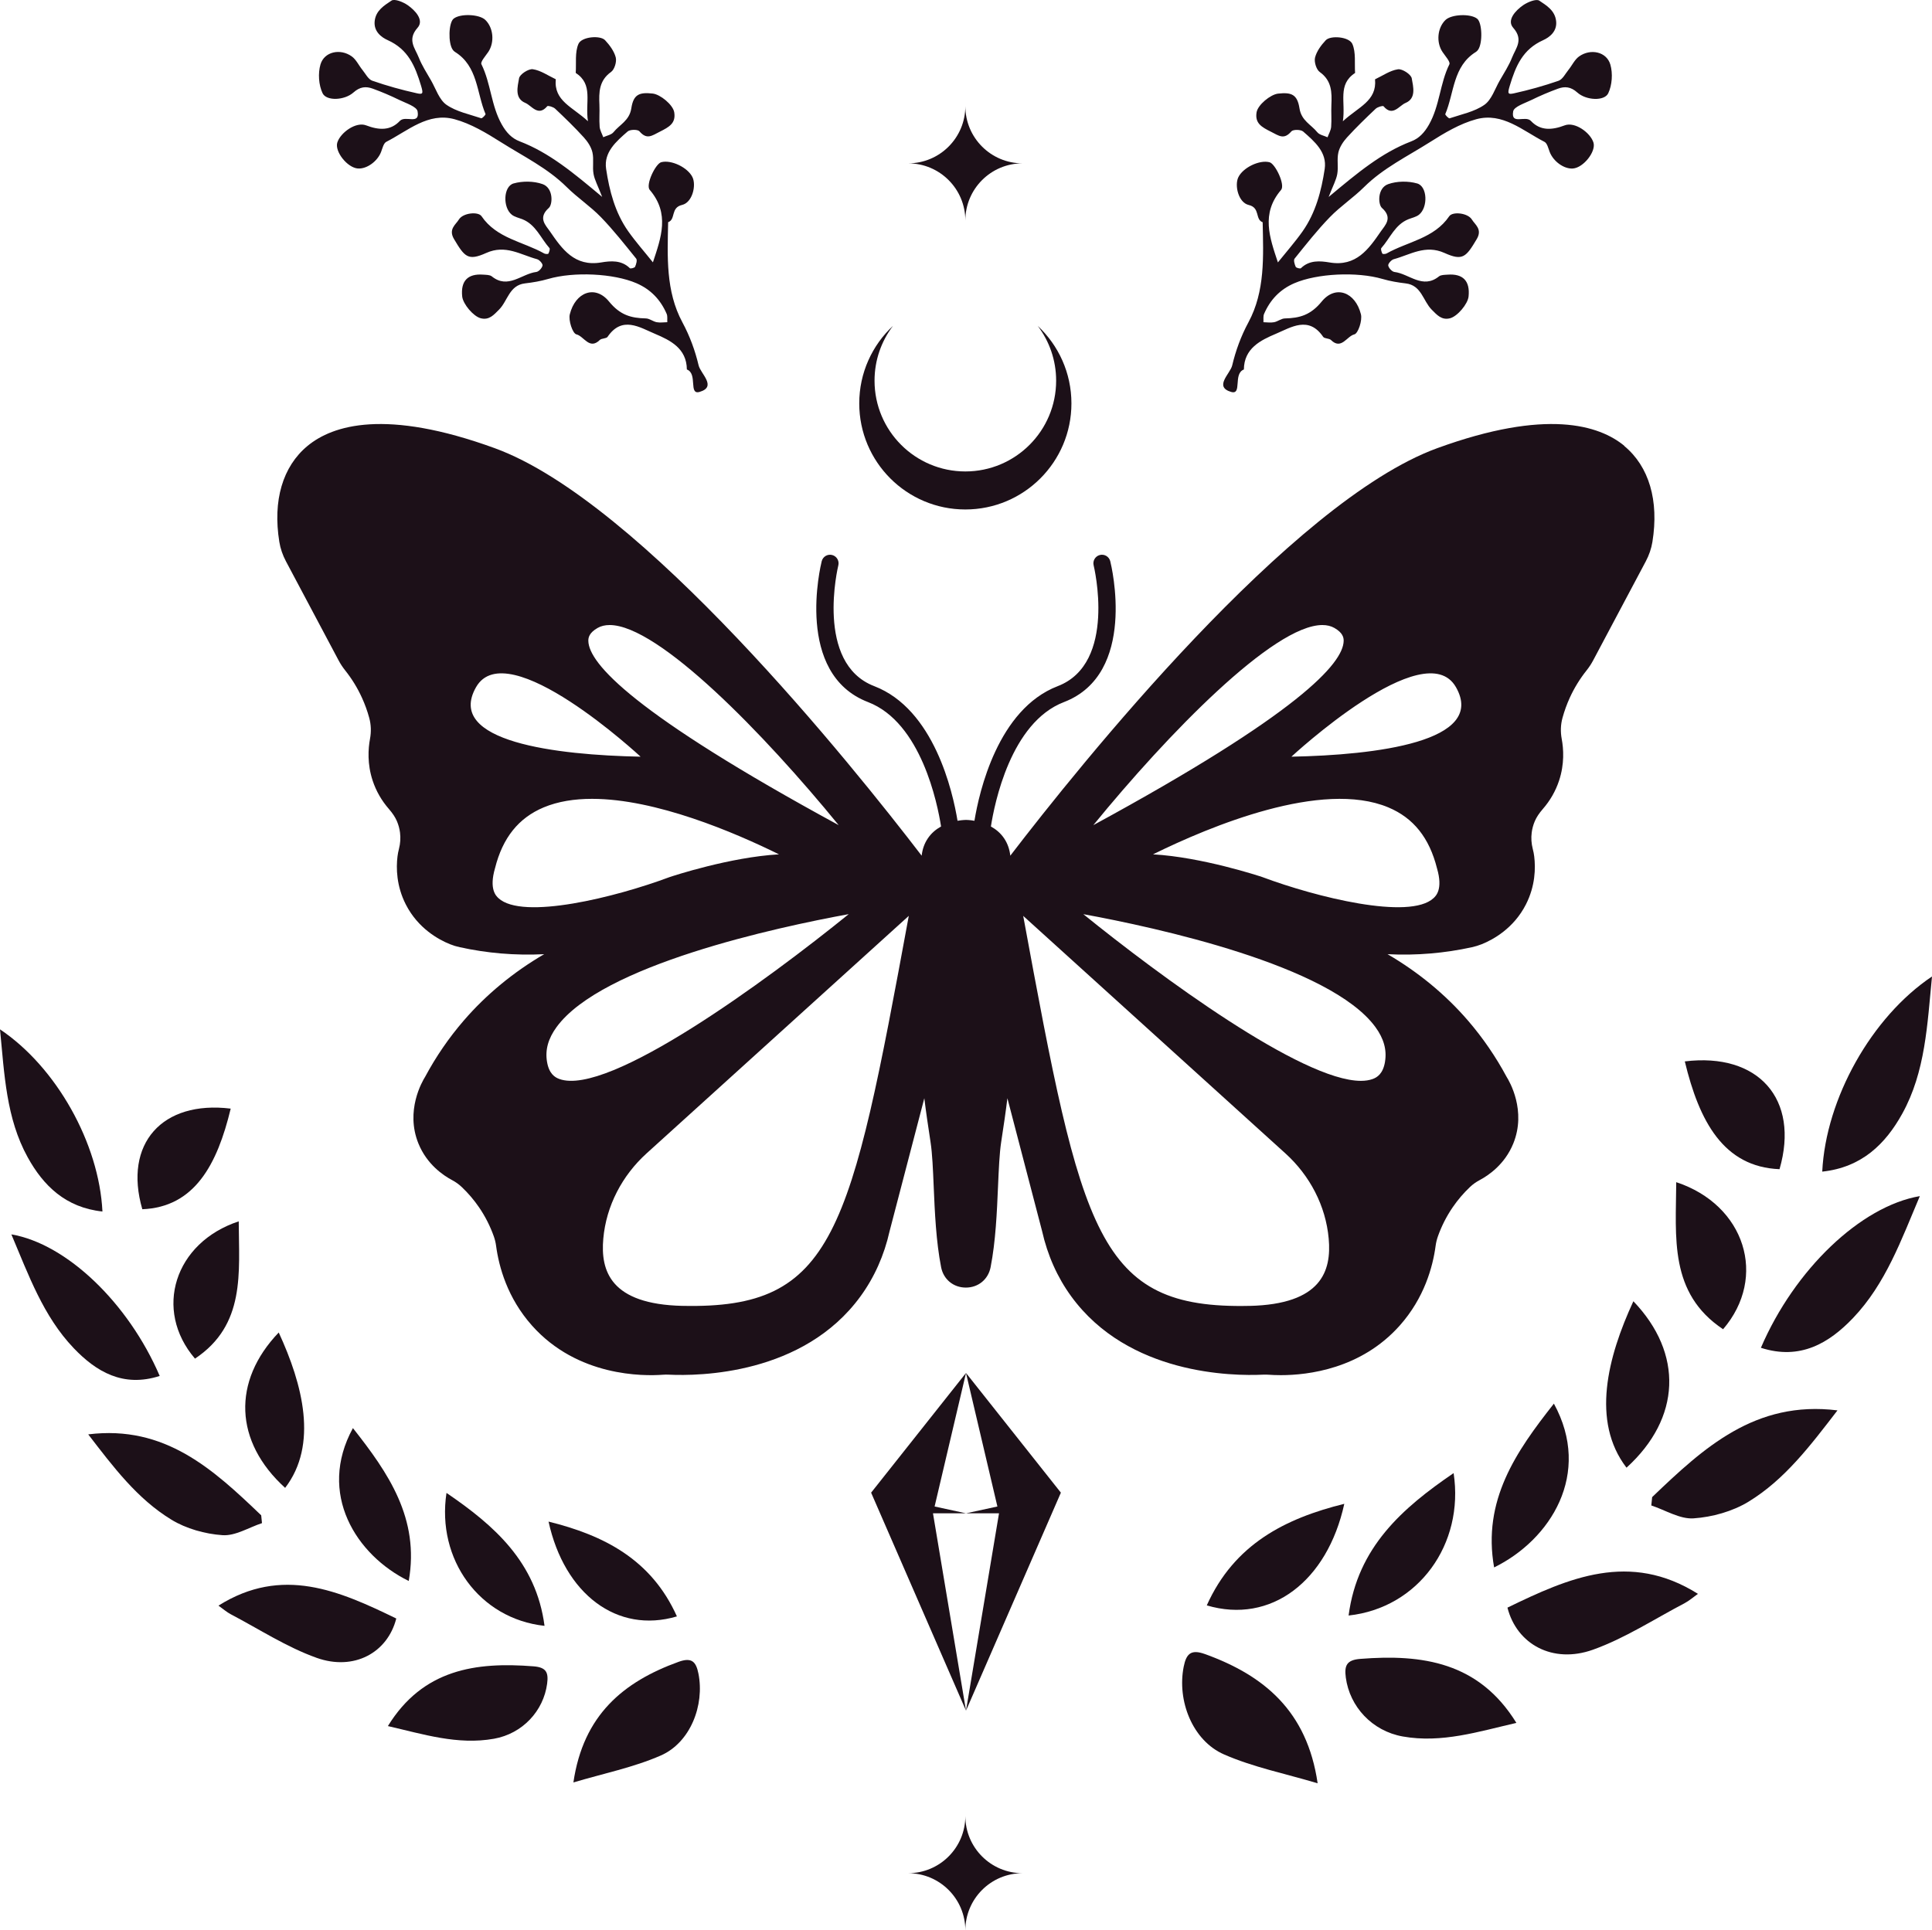
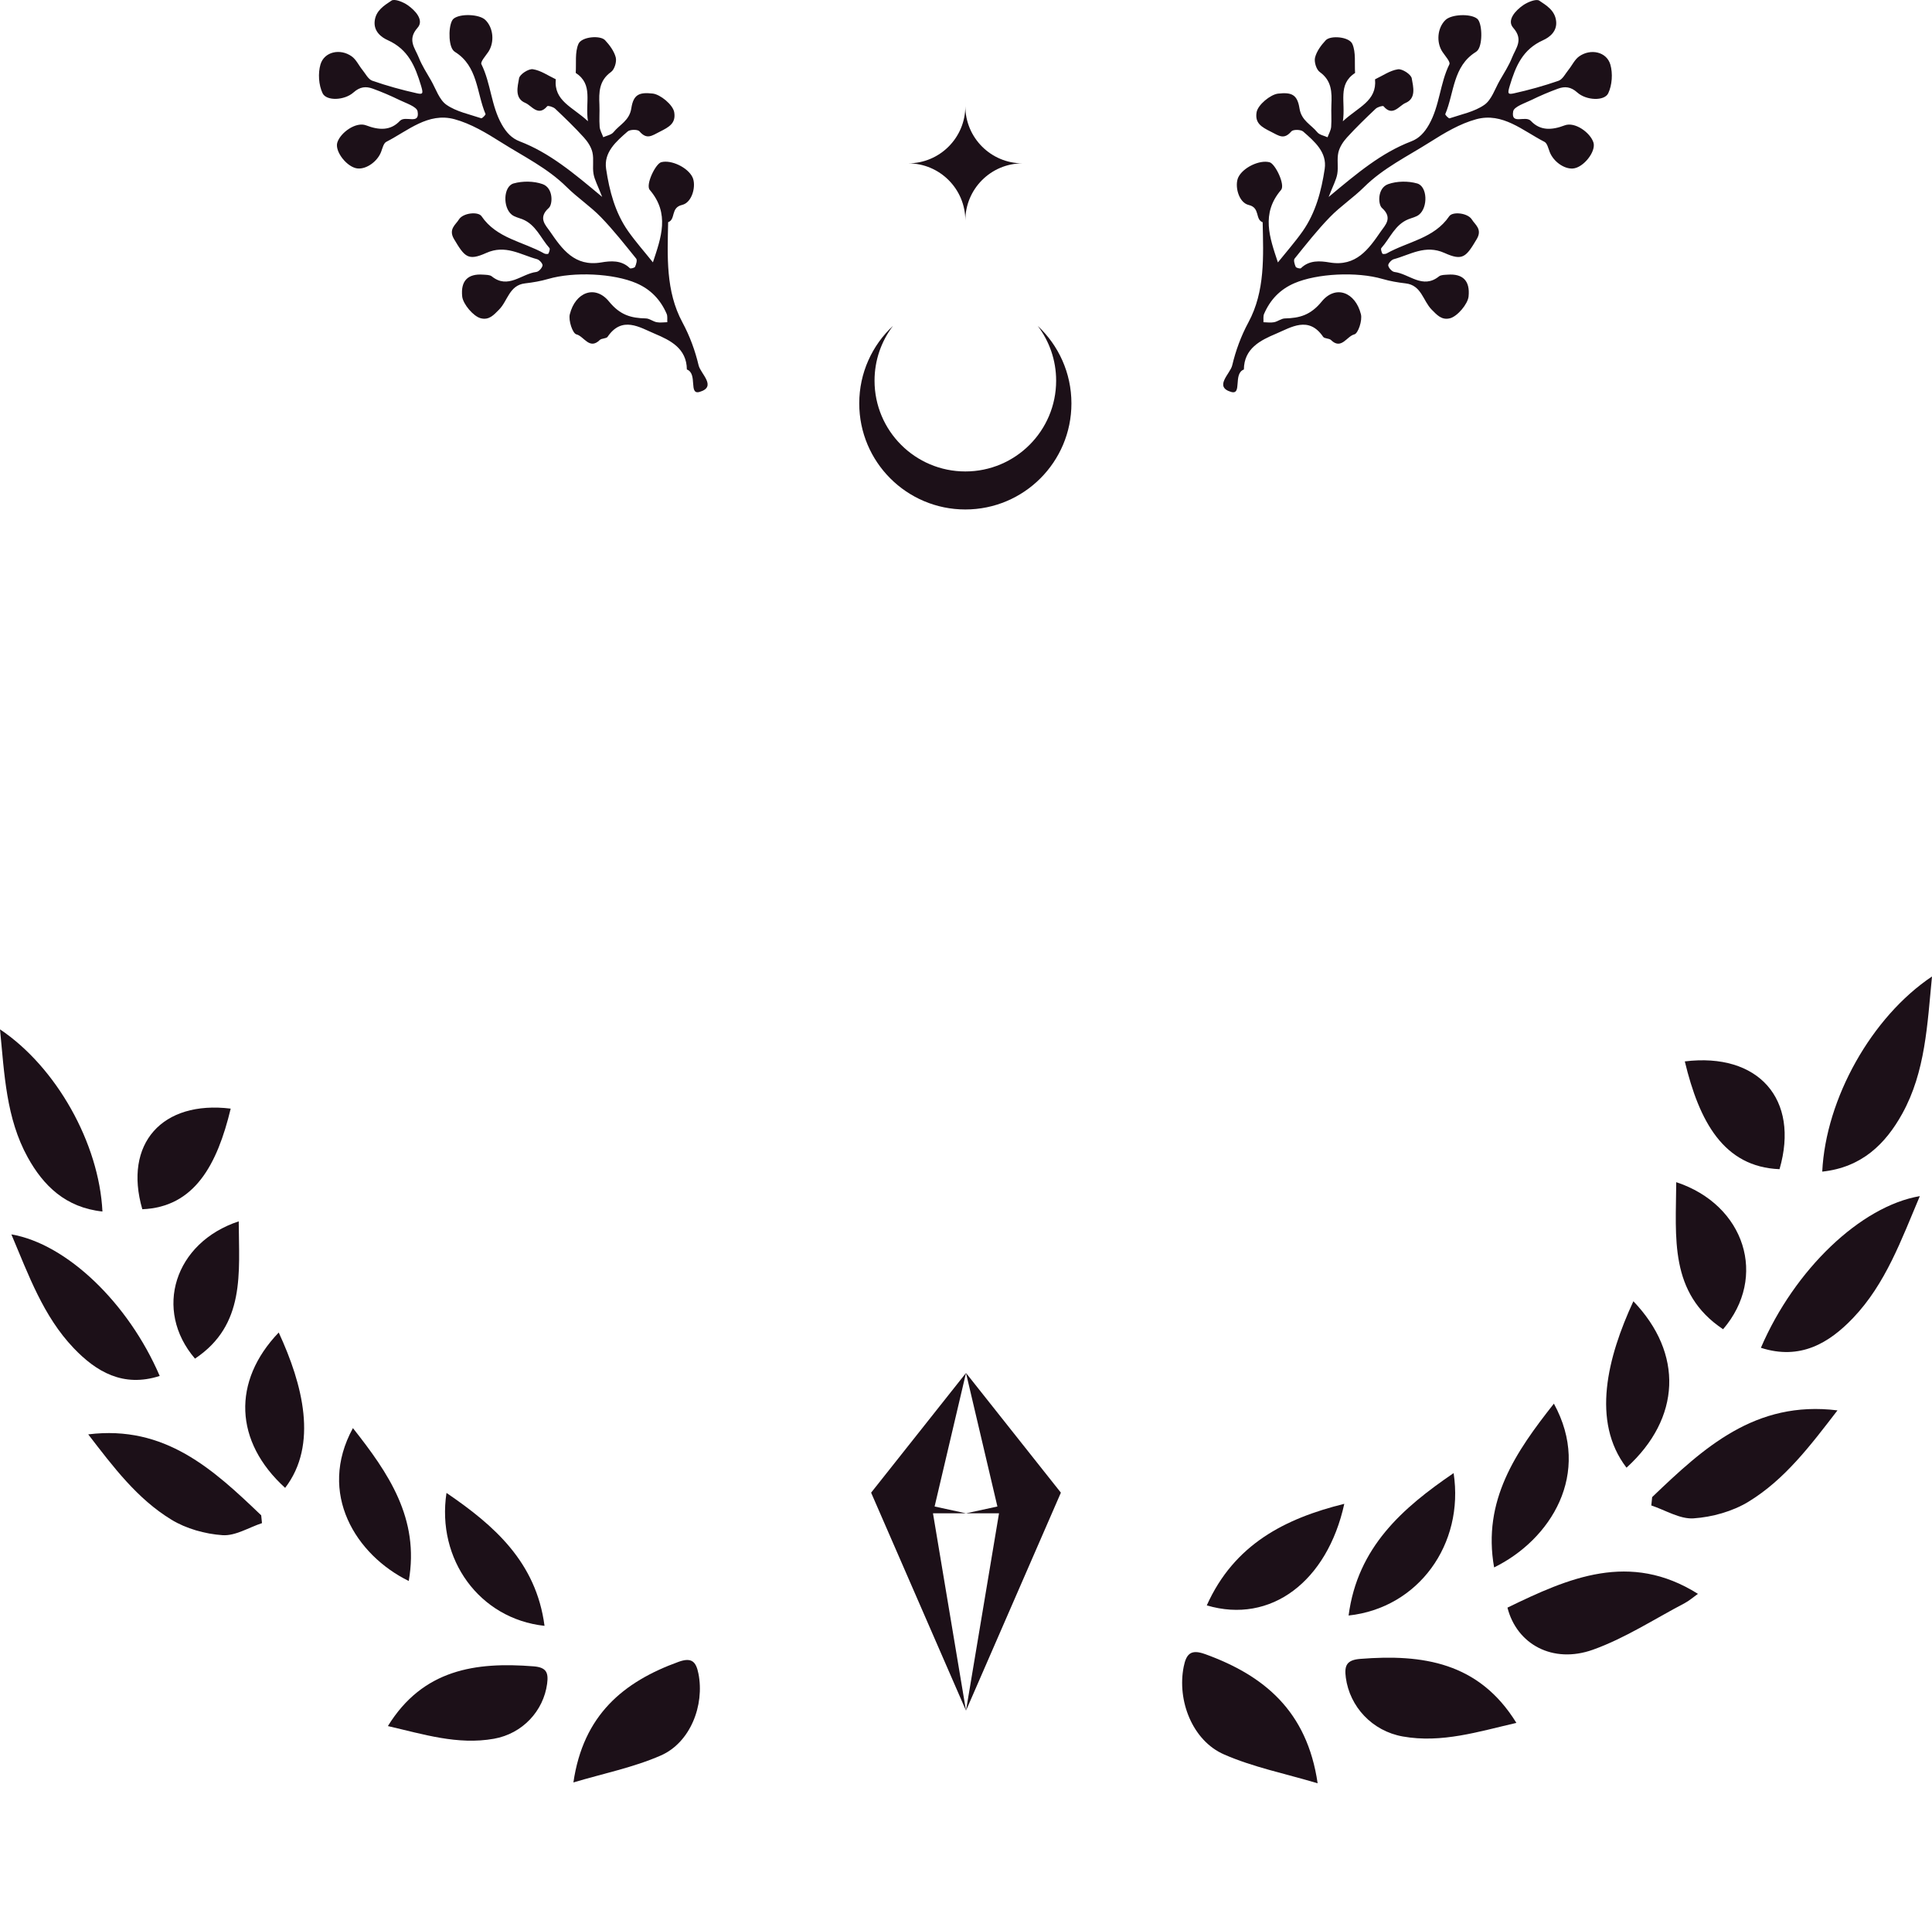
<svg xmlns="http://www.w3.org/2000/svg" id="Capa_2" viewBox="0 0 705.14 704.71">
  <defs>
    <style>
      .cls-1 {
        fill: #1c1018;
      }
    </style>
  </defs>
  <g id="Capa_1-2" data-name="Capa_1">
    <g>
      <path class="cls-1" d="M352.33,80.5h0c0-11.53,9.34-20.87,20.87-20.87h0c-11.53,0-20.87-9.34-20.87-20.87h0c0,11.53-9.34,20.87-20.87,20.87h0c11.53,0,20.87,9.34,20.87,20.87Z" />
-       <path class="cls-1" d="M373.2,683.84h0c-11.53,0-20.87-9.34-20.87-20.87h0c0,11.53-9.34,20.87-20.87,20.87h0c11.53,0,20.87,9.34,20.87,20.87h0c0-11.53,9.34-20.87,20.87-20.87Z" />
      <path class="cls-1" d="M352.33,185.99c21.38,0,38.72-17.33,38.72-38.72,0-11.17-4.74-21.24-12.31-28.31,4.22,5.56,6.73,12.49,6.73,20.01,0,18.3-14.84,33.14-33.14,33.14s-33.14-14.84-33.14-33.14c0-7.52,2.51-14.45,6.73-20.01-7.57,7.07-12.31,17.13-12.31,28.31,0,21.38,17.33,38.72,38.72,38.72Z" />
      <g>
        <polygon class="cls-1" points="352.57 552.46 341.11 549.97 352.57 501.22 317.94 544.92 352.57 624.5 340.52 552.46 352.57 552.46" />
        <polygon class="cls-1" points="352.57 501.22 364.03 549.97 352.57 552.46 364.62 552.46 352.57 624.5 387.2 544.92 352.57 501.22" />
      </g>
      <path class="cls-1" d="M449.35,143.08c4.12,1.21.6-6.67,4.64-8.19.07-7.73,6.09-10.67,11.67-13.03,5.54-2.34,11.97-6.66,17.26,1.1.48.71,2.18.5,2.86,1.17,3.78,3.72,5.76-1.4,8.53-2.06,1.38-.33,2.96-5.08,2.4-7.33-2.01-8.08-9.23-10.86-14.3-4.67-4.07,4.97-8.03,6.05-13.46,6.18-1.32.03-2.59,1.12-3.94,1.38-1.25.24-2.58.02-3.88,0,.06-1.03-.15-2.18.24-3.06,2.23-5.14,5.8-8.92,11.07-11.19,8.25-3.55,22.76-4.29,32.19-1.53,2.74.8,5.6,1.28,8.43,1.61,5.78.67,6.31,6.41,9.49,9.59,1.9,1.9,3.6,3.93,6.69,3.14,2.67-.69,6.48-5.19,6.76-7.95.59-5.67-2.03-8.4-7.67-7.97-1.07.08-2.39.04-3.13.63-5.97,4.79-10.86-.96-16.25-1.61-.89-.11-2.1-1.43-2.27-2.35-.12-.65,1.13-2.07,2-2.31,6.04-1.63,11.51-5.44,18.56-2.27,6.65,3,7.86,1.45,11.75-5.09,2.14-3.61-.68-5.29-1.75-7.08-1.51-2.51-7.09-3.02-8.29-1.26-5.54,8.15-15.16,9.25-22.88,13.61-.42.23-1.43.26-1.53.06-.31-.61-.68-1.71-.38-2.04,3.2-3.6,4.97-8.57,9.9-10.53,1.3-.52,2.8-.81,3.85-1.65,3.33-2.66,3.09-10.33-.66-11.4-3.28-.94-7.38-.89-10.58.24-4.02,1.41-3.73,7.41-2.29,8.69,4.11,3.66,1.11,6.36-.41,8.58-4.43,6.44-9,12.96-18.68,11.33-3.49-.59-7.42-.92-10.48,2.1-.26.25-1.73-.11-1.91-.52-.4-.91-.85-2.42-.4-2.98,4.16-5.16,8.27-10.4,12.88-15.15,3.84-3.96,8.55-7.07,12.47-10.96,7.01-6.96,15.83-11.21,24-16.39,5.32-3.37,10.98-6.77,16.96-8.39,9.63-2.61,17,4.22,24.88,8.25,1.01.51,1.41,2.38,1.91,3.68,1.32,3.46,5.22,6.3,8.48,6.06,3.86-.29,8.54-6.24,7.49-9.51-1.17-3.62-6.79-7.65-10.49-6.24-4.75,1.81-8.95,1.98-12.32-1.61-2.04-2.17-7.39,1.63-6.48-3.5.31-1.74,4.25-2.97,6.67-4.16,3.15-1.54,6.38-2.92,9.67-4.12,2.51-.92,4.7-.73,7.06,1.39,3.28,2.94,9.9,3.2,11.29.29,1.43-3,1.71-7.28.77-10.5-1.36-4.67-7.2-5.94-11.4-2.96-1.63,1.16-2.57,3.29-3.89,4.92-1.14,1.41-2.13,3.46-3.63,3.98-5.33,1.85-10.8,3.37-16.31,4.59-2.23.49-2.32.02-1.47-2.8,2.17-7.2,4.71-13.26,12.16-16.61,2.26-1.02,5.2-3.16,4.75-7-.45-3.89-3.54-5.69-6.13-7.43-1.13-.76-4.22.5-5.88,1.64-2.8,1.93-6.1,5.49-3.65,8.26,3.9,4.41.92,7.44-.42,10.86-1.15,2.93-2.91,5.63-4.49,8.38-1.77,3.07-2.97,7.04-5.62,8.89-3.62,2.53-8.37,3.46-12.69,4.92-.34.11-1.68-1.27-1.57-1.54,3.29-7.78,2.74-17.47,11.18-22.7.31-.19.59-.49.8-.8,1.72-2.46,1.48-9.86-.34-11.32-2.43-1.94-9.39-1.65-11.58.47-2.97,2.88-3.42,8.18-1.07,11.67.98,1.47,2.94,3.61,2.51,4.49-3.47,7.01-3.52,15.09-7.44,22.01-1.68,2.96-3.64,5.05-6.5,6.14-10.84,4.16-19.57,11.46-30.13,20.29,1.61-4.15,2.77-6.21,3.15-8.4.45-2.56-.18-5.34.4-7.85.45-1.97,1.75-3.94,3.15-5.48,3.32-3.64,6.87-7.08,10.46-10.47.69-.65,2.62-1.22,2.88-.91,3.33,3.97,5.7-.25,8-1.2,4.01-1.66,2.83-5.94,2.29-9-.25-1.44-3.46-3.53-5.03-3.3-2.91.43-5.6,2.36-8.37,3.66.74,7.94-6.08,10.06-11.74,15.32,1.09-7.07-2.05-13.37,4.46-17.64-.24-3.56.35-7.49-.99-10.58-1.15-2.67-7.98-3.22-9.72-1.36-1.67,1.79-3.31,3.99-3.9,6.29-.4,1.57.45,4.4,1.72,5.31,4.41,3.15,4.45,7.43,4.24,12.02-.12,2.65.12,5.32-.08,7.96-.1,1.31-.86,2.56-1.32,3.84-1.27-.59-2.95-.86-3.74-1.84-2.25-2.79-5.81-4.22-6.5-8.72-.79-5.11-2.95-5.92-7.81-5.38-2.77.31-7.4,4.09-7.85,6.83-.66,4.03,1.88,5.39,5.23,7.08,2.99,1.51,4.76,3.03,7.47-.13.63-.73,3.44-.7,4.3.06,4.14,3.62,8.78,7.56,7.86,13.67-1.21,8.02-3.29,15.98-8.08,22.79-2.73,3.87-5.88,7.43-9,11.32-2.99-9.04-6.25-17.8,1.16-26.46,1.59-1.86-2.12-9.55-4.2-10.1-3.66-.97-9.68,1.92-11.4,5.47-1.44,2.98.02,9.25,3.8,10.13,4.26.99,2.24,5.29,5.08,6.3.26,12.48.93,25.18-5.19,36.53-2.74,5.08-4.65,10.36-5.93,15.74-.72,3.06-6.8,7.8-.35,9.69Z" />
      <path class="cls-1" d="M129.01,33.76c2.36-2.12,4.54-2.31,7.06-1.39,3.29,1.2,6.53,2.58,9.67,4.12,2.42,1.18,6.36,2.42,6.67,4.16.91,5.13-4.44,1.33-6.48,3.5-3.38,3.59-7.57,3.43-12.32,1.61-3.69-1.41-9.32,2.62-10.49,6.24-1.06,3.27,3.63,9.22,7.49,9.51,3.25.24,7.16-2.6,8.48-6.06.5-1.31.9-3.17,1.91-3.68,7.88-4.03,15.25-10.86,24.88-8.25,5.98,1.62,11.64,5.03,16.96,8.39,8.17,5.17,16.99,9.43,24,16.39,3.92,3.89,8.63,7,12.47,10.96,4.6,4.75,8.71,9.99,12.88,15.15.45.56,0,2.08-.4,2.98-.18.4-1.66.77-1.91.52-3.06-3.02-6.99-2.69-10.48-2.1-9.69,1.63-14.26-4.89-18.68-11.33-1.52-2.22-4.52-4.91-.41-8.58,1.44-1.28,1.72-7.28-2.29-8.69-3.2-1.13-7.3-1.17-10.58-.24-3.75,1.07-3.99,8.75-.66,11.4,1.05.84,2.55,1.14,3.85,1.65,4.94,1.96,6.71,6.93,9.9,10.53.3.34-.07,1.43-.38,2.04-.1.2-1.11.18-1.53-.06-7.72-4.35-17.34-5.46-22.88-13.61-1.2-1.76-6.78-1.25-8.29,1.26-1.07,1.79-3.89,3.47-1.75,7.08,3.88,6.53,5.1,8.08,11.75,5.09,7.04-3.17,12.52.64,18.56,2.27.87.23,2.12,1.65,2,2.31-.17.92-1.38,2.24-2.27,2.35-5.38.66-10.28,6.41-16.25,1.61-.74-.59-2.06-.55-3.13-.63-5.65-.43-8.26,2.3-7.67,7.97.29,2.77,4.09,7.27,6.76,7.95,3.09.79,4.78-1.24,6.68-3.14,3.18-3.17,3.71-8.92,9.49-9.59,2.84-.33,5.7-.81,8.43-1.61,9.43-2.75,23.93-2.02,32.19,1.53,5.27,2.27,8.84,6.05,11.07,11.19.39.89.17,2.04.24,3.06-1.3.02-2.63.24-3.88,0-1.36-.26-2.62-1.35-3.94-1.38-5.43-.12-9.39-1.2-13.46-6.18-5.06-6.19-12.29-3.41-14.3,4.67-.56,2.24,1.02,7,2.4,7.33,2.77.66,4.75,5.78,8.53,2.06.68-.67,2.38-.46,2.86-1.17,5.29-7.76,11.72-3.44,17.26-1.1,5.58,2.36,11.6,5.29,11.67,13.03,4.04,1.51.52,9.39,4.64,8.19,6.45-1.89.37-6.63-.35-9.69-1.27-5.37-3.19-10.65-5.93-15.74-6.12-11.36-5.45-24.06-5.19-36.53,2.84-1.01.82-5.31,5.08-6.3,3.79-.88,5.24-7.15,3.8-10.13-1.72-3.55-7.73-6.44-11.4-5.47-2.08.55-5.79,8.25-4.2,10.1,7.41,8.66,4.15,17.42,1.16,26.46-3.11-3.89-6.27-7.46-9-11.32-4.8-6.8-6.88-14.76-8.08-22.79-.92-6.11,3.72-10.05,7.86-13.67.87-.76,3.67-.79,4.3-.06,2.71,3.16,4.49,1.64,7.47.13,3.35-1.69,5.89-3.05,5.23-7.08-.45-2.74-5.08-6.52-7.85-6.83-4.86-.54-7.03.27-7.81,5.38-.69,4.51-4.25,5.94-6.5,8.72-.79.98-2.47,1.25-3.74,1.84-.46-1.28-1.22-2.54-1.32-3.84-.21-2.64.04-5.31-.08-7.96-.21-4.59-.17-8.87,4.24-12.02,1.27-.9,2.12-3.73,1.72-5.31-.59-2.29-2.23-4.49-3.9-6.29-1.73-1.86-8.56-1.32-9.72,1.36-1.34,3.09-.74,7.02-.99,10.58,6.52,4.28,3.37,10.58,4.46,17.64-5.66-5.26-12.49-7.38-11.74-15.32-2.78-1.3-5.47-3.23-8.37-3.66-1.57-.23-4.78,1.86-5.03,3.3-.54,3.06-1.73,7.34,2.29,9,2.3.95,4.67,5.17,8,1.2.26-.31,2.19.26,2.88.91,3.59,3.38,7.14,6.82,10.46,10.47,1.4,1.54,2.7,3.5,3.15,5.48.58,2.51-.05,5.29.4,7.85.38,2.19,1.55,4.25,3.15,8.4-10.56-8.84-19.29-16.14-30.13-20.29-2.86-1.1-4.82-3.18-6.5-6.14-3.92-6.91-3.97-15-7.44-22.01-.43-.87,1.52-3.02,2.51-4.49,2.34-3.5,1.89-8.79-1.07-11.67-2.19-2.13-9.15-2.41-11.58-.47-1.83,1.46-2.06,8.86-.34,11.32.21.31.49.61.8.8,8.44,5.23,7.89,14.93,11.18,22.7.11.27-1.23,1.65-1.57,1.54-4.32-1.46-9.07-2.4-12.69-4.92-2.65-1.85-3.86-5.82-5.62-8.89-1.58-2.75-3.34-5.45-4.49-8.38-1.34-3.42-4.32-6.45-.42-10.86,2.45-2.77-.86-6.33-3.65-8.26-1.65-1.14-4.75-2.4-5.88-1.64-2.58,1.74-5.68,3.54-6.13,7.43-.44,3.85,2.49,5.99,4.75,7,7.45,3.35,9.99,9.4,12.16,16.61.85,2.83.76,3.3-1.47,2.8-5.51-1.22-10.98-2.74-16.31-4.59-1.49-.52-2.48-2.57-3.63-3.98-1.32-1.63-2.26-3.76-3.89-4.92-4.19-2.98-10.03-1.72-11.4,2.96-.94,3.22-.66,7.5.77,10.5,1.39,2.91,8,2.66,11.29-.29Z" />
      <path class="cls-1" d="M37.39,442.28c-1.22-24.9-16.83-52.73-37.39-66.5,1.61,16.4,2.23,32.45,10.12,46.73,5.71,10.33,13.81,18.33,27.27,19.77Z" />
-       <path class="cls-1" d="M115.53,605.21c13.69,4.88,25.93-1.87,29.1-14.35-20.83-10.13-41.66-19.32-64.89-4.7,1.67,1.18,3,2.38,4.54,3.18,10.36,5.43,20.33,11.97,31.24,15.86Z" />
      <path class="cls-1" d="M62.53,554.77c5.43,3.31,12.32,5.23,18.69,5.67,4.68.32,9.59-2.81,14.4-4.4-.1-.95-.19-1.9-.29-2.85-17.45-16.71-35.08-33.04-63.13-29.55,9.17,11.91,17.89,23.54,30.33,31.12Z" />
      <path class="cls-1" d="M254.91,610.96c-.87-4.37-2.46-6.01-7.25-4.28-20.11,7.28-34.79,19.39-38.38,44.03,11.04-3.3,21.95-5.48,31.9-9.84,10.77-4.71,16.04-18.34,13.73-29.92Z" />
      <path class="cls-1" d="M58.29,502.31c-11.46-26.69-34.01-48.24-54.14-51.68,6.3,14.88,11.66,29.91,22.74,41.52,8.15,8.54,18,14.49,31.41,10.16Z" />
      <path class="cls-1" d="M180.27,634.76c10.46-1.86,18.1-10.17,19.42-20.1.54-4.08-.29-5.97-4.95-6.34-21.15-1.68-40.4,1.09-53.17,21.81,12.88,2.95,25.42,6.99,38.69,4.63Z" />
      <path class="cls-1" d="M104.07,543.17c12.1-15.79,6.44-37.73-2.34-56.72-17.05,17.8-16.26,39.83,2.34,56.72Z" />
      <path class="cls-1" d="M128.81,521.35c-13.07,23.9,1.16,46.4,20.37,55.81,4.03-22.81-7.46-39.45-20.37-55.81Z" />
-       <path class="cls-1" d="M247.06,590.09c-9.35-20.85-26.71-29.62-46.85-34.61,5.78,26.41,25.02,41.09,46.85,34.61Z" />
      <path class="cls-1" d="M71.17,495.99c18.48-12.33,16.05-31.31,15.96-50.12-23.45,7.73-31.21,32.34-15.96,50.12Z" />
      <path class="cls-1" d="M162.96,545.01c-3.69,24.24,12.01,45.95,35.78,48.53-3.06-23.32-18.42-36.69-35.78-48.53Z" />
      <path class="cls-1" d="M84.2,404.72c-25.02-3.07-39.2,12.81-32.26,36.73,19.06-.77,27.34-16.27,32.26-36.73Z" />
      <path class="cls-1" d="M694.3,406.54c8.45-15.3,9.12-32.49,10.84-50.06-22.03,14.75-38.76,44.57-40.06,71.24,14.42-1.54,23.1-10.11,29.22-21.18Z" />
      <path class="cls-1" d="M619.71,581.86c-24.89-15.66-47.2-5.82-69.52,5.03,3.39,13.37,16.52,20.6,31.18,15.37,11.69-4.17,22.38-11.17,33.47-16.99,1.65-.86,3.08-2.14,4.87-3.41Z" />
      <path class="cls-1" d="M602.69,549.59c5.15,1.7,10.42,5.05,15.43,4.71,6.83-.47,14.21-2.53,20.03-6.07,13.33-8.13,22.66-20.59,32.49-33.35-30.05-3.74-48.94,13.76-67.64,31.66-.1,1.02-.2,2.03-.31,3.05Z" />
      <path class="cls-1" d="M439.8,603.85c-5.13-1.86-6.83-.1-7.77,4.58-2.48,12.4,3.17,27,14.71,32.05,10.66,4.67,22.34,7,34.17,10.54-3.84-26.41-19.57-39.38-41.12-47.18Z" />
      <path class="cls-1" d="M676.34,481.14c11.87-12.44,17.61-28.54,24.36-44.48-21.57,3.68-45.73,26.78-58.01,55.37,14.36,4.64,24.92-1.74,33.65-10.89Z" />
      <path class="cls-1" d="M491.19,612.4c1.41,10.63,9.6,19.54,20.81,21.53,14.22,2.53,27.65-1.79,41.45-4.96-13.68-22.19-34.3-25.16-56.96-23.37-4.98.39-5.88,2.42-5.3,6.79Z" />
      <path class="cls-1" d="M593.64,535.8c19.93-18.09,20.78-41.69,2.51-60.76-9.41,20.34-15.48,43.85-2.51,60.76Z" />
      <path class="cls-1" d="M567.14,512.42c-13.84,17.53-26.15,35.35-21.82,59.79,20.59-10.08,35.83-34.19,21.82-59.79Z" />
      <path class="cls-1" d="M440.45,586.07c23.39,6.94,44-8.79,50.19-37.08-21.58,5.34-40.17,14.74-50.19,37.08Z" />
      <path class="cls-1" d="M628.89,485.26c16.34-19.04,8.02-45.41-17.1-53.69-.1,20.15-2.7,40.48,17.1,53.69Z" />
      <path class="cls-1" d="M530.54,537.78c-18.59,12.69-35.05,27-38.33,51.99,25.46-2.76,42.28-26.02,38.33-51.99Z" />
      <path class="cls-1" d="M649.49,426.83c7.43-25.63-7.76-42.64-34.57-39.35,5.27,21.92,14.15,38.52,34.57,39.35Z" />
-       <path class="cls-1" d="M592.89,162.79c-9.22-7.62-28.55-13.67-68.32.82-53.4,19.45-130.72,116.02-155.83,148.77-.26-2.34-1-4.43-2.21-6.26-1.33-2-3.07-3.4-4.87-4.4,1.29-8.28,7.2-37.94,26.65-45.41,26.87-10.32,17.33-49.76,16.91-51.43-.42-1.67-2.11-2.69-3.79-2.27-1.67.42-2.69,2.11-2.27,3.79.09.36,8.62,35.74-13.09,44.08-21.89,8.41-28.69,38.64-30.42,49.16-1.72-.31-2.95-.32-3.08-.32s-1.37.02-3.09.32c-1.73-10.53-8.52-40.75-30.42-49.16-21.71-8.34-13.18-43.72-13.09-44.08.42-1.67-.6-3.37-2.27-3.79-1.68-.42-3.37.6-3.79,2.27-.42,1.67-9.96,41.11,16.91,51.43,19.41,7.46,25.35,37.13,26.65,45.41-1.8,1-3.54,2.4-4.87,4.4-1.21,1.82-1.95,3.91-2.21,6.26-25.1-32.76-102.43-129.32-155.83-148.77-39.77-14.49-59.1-8.44-68.32-.82-9.08,7.51-12.73,19.95-10.29,35.03.39,2.43,1.21,4.82,2.43,7.12l19.19,36.12c.67,1.27,1.48,2.5,2.4,3.66,2.44,3.06,4.5,6.41,6.12,9.97,1.09,2.38,1.99,4.86,2.67,7.37.68,2.48.77,5.07.28,7.7-.67,3.58-1.04,9.13.97,15.21,1.26,3.81,3.26,7.3,5.94,10.37,1.34,1.54,2.29,2.98,2.91,4.42.57,1.34.96,2.75,1.14,4.19.25,1.97.12,3.96-.38,5.91-.26,1-.43,1.91-.54,2.79-.52,4.26-.41,10.77,3.03,17.53,4.47,8.77,12.01,12.86,16.11,14.51,1.16.47,2.37.84,3.62,1.11,4.92,1.08,9.96,1.84,14.96,2.27,5.25.45,10.54.53,15.81.27-11.19,6.52-21.16,14.73-29.39,24.28-5.39,6.25-10.12,13.14-14.05,20.48-1.06,1.68-7.31,12.39-2.45,24.36,3.08,7.58,9,11.61,12.26,13.34,1.32.7,2.52,1.56,3.56,2.55,2.36,2.24,4.49,4.74,6.32,7.42,2.24,3.28,4.05,6.85,5.38,10.6.39,1.11.67,2.26.82,3.39,1.03,7.74,4.14,19.08,13.11,29.16,16.67,18.73,40.74,18.47,47.71,17.95.77-.06,1.48-.07,2.18-.03,11.14.54,49.14.06,70-28.58,5.07-6.96,8.65-14.99,10.62-23.78l12.68-48.56c.59,4.87,1.39,10.22,2.28,16.07.63,4.09.88,9.92,1.14,16.11.4,9.41.86,20.07,2.71,29.52.87,4.45,4.5,7.43,9.03,7.43s8.16-2.99,9.03-7.43c1.85-9.45,2.31-20.11,2.71-29.52.27-6.18.52-12.02,1.14-16.11.9-5.85,1.69-11.2,2.28-16.07l12.65,48.46c2,8.89,5.58,16.92,10.65,23.88,20.86,28.64,58.85,29.12,70,28.58.7-.03,1.41-.02,2.18.03,1.07.08,2.54.15,4.33.15,9.86,0,29.27-2.25,43.38-18.1,8.97-10.08,12.08-21.42,13.11-29.16.15-1.13.43-2.27.82-3.39,1.33-3.75,3.14-7.32,5.38-10.6,1.83-2.68,3.96-5.18,6.32-7.42,1.04-.99,2.24-1.85,3.57-2.55,3.25-1.73,9.17-5.76,12.25-13.34,4.86-11.97-1.38-22.68-2.45-24.36-3.94-7.34-8.67-14.23-14.05-20.48-8.23-9.55-18.2-17.76-29.39-24.28,5.28.27,10.56.18,15.81-.27,5.01-.43,10.04-1.19,14.96-2.27,1.25-.27,2.46-.65,3.62-1.11,4.1-1.65,11.64-5.74,16.11-14.51,3.44-6.76,3.55-13.26,3.03-17.52-.1-.88-.28-1.79-.54-2.79-.5-1.95-.63-3.94-.38-5.91.18-1.44.57-2.85,1.14-4.19.62-1.44,1.57-2.88,2.91-4.42,2.68-3.07,4.68-6.56,5.94-10.37,2.02-6.09,1.64-11.63.97-15.21-.49-2.63-.4-5.22.28-7.7.69-2.52,1.59-5,2.67-7.37,1.63-3.56,3.69-6.91,6.13-9.97.92-1.16,1.73-2.39,2.4-3.66l19.19-36.12c1.22-2.3,2.04-4.7,2.43-7.12,2.44-15.08-1.21-27.52-10.29-35.03ZM218.1,229.25c1.27-.73,2.75-1.07,4.41-1.07,17.84,0,56.54,39.9,83.59,73.05-74.87-40.71-91.24-59.04-91.37-67.28-.02-1.18.31-2.95,3.37-4.7ZM173.73,250.89c11.32-19.95,60.07,25.35,60.07,25.35-30.6-.6-71.4-5.4-60.07-25.35ZM181.93,327.88c-.87-.8-3.5-3.25-1.25-10.96,2.78-11.08,8.58-18.32,17.73-22.16,5.25-2.2,11.26-3.13,17.68-3.13,23.27,0,51.86,12.19,68.22,20.26-17.86,1.02-38.72,7.9-39.96,8.32-19.48,7.29-53.65,15.83-62.43,7.67ZM204.12,393.89c-1.57-.58-3.75-1.86-4.48-6.32-.71-4.31.44-8.44,3.5-12.63,16.55-22.65,80.31-36.41,106.62-41.22-29.83,24.17-87.78,66.75-105.64,60.17ZM249.11,476.73c-26.28-.59-29.98-12.73-28.92-24.55,1.07-11.98,6.89-23.05,15.81-31.13l95.69-86.7c-21.37,115.97-26.97,143.62-82.58,142.37ZM482.63,228.18c1.66,0,3.14.34,4.41,1.07,3.06,1.75,3.39,3.52,3.37,4.7-.13,8.24-16.5,26.58-91.37,67.28,27.06-33.16,65.76-73.05,83.59-73.05ZM456.03,476.73c-55.61,1.25-61.21-26.4-82.58-142.37l95.69,86.7c8.92,8.08,14.74,19.14,15.81,31.13,1.06,11.82-2.64,23.96-28.92,24.55ZM505.51,387.58c-.73,4.45-2.91,5.74-4.48,6.32-1.26.46-2.71.68-4.34.68-21.54,0-73.56-38.39-101.3-60.85,26.31,4.82,90.06,18.58,106.61,41.22,3.06,4.19,4.21,8.32,3.5,12.63ZM523.21,327.88c-8.78,8.15-42.95-.38-62.53-7.71-1.15-.38-21.99-7.26-39.85-8.28,20.88-10.29,61.65-27.3,85.9-17.13,9.15,3.84,14.95,11.08,17.76,22.28,2.22,7.59-.41,10.04-1.28,10.84ZM471.34,276.24s48.75-45.3,60.07-25.35-29.47,24.75-60.07,25.35Z" />
    </g>
  </g>
</svg>